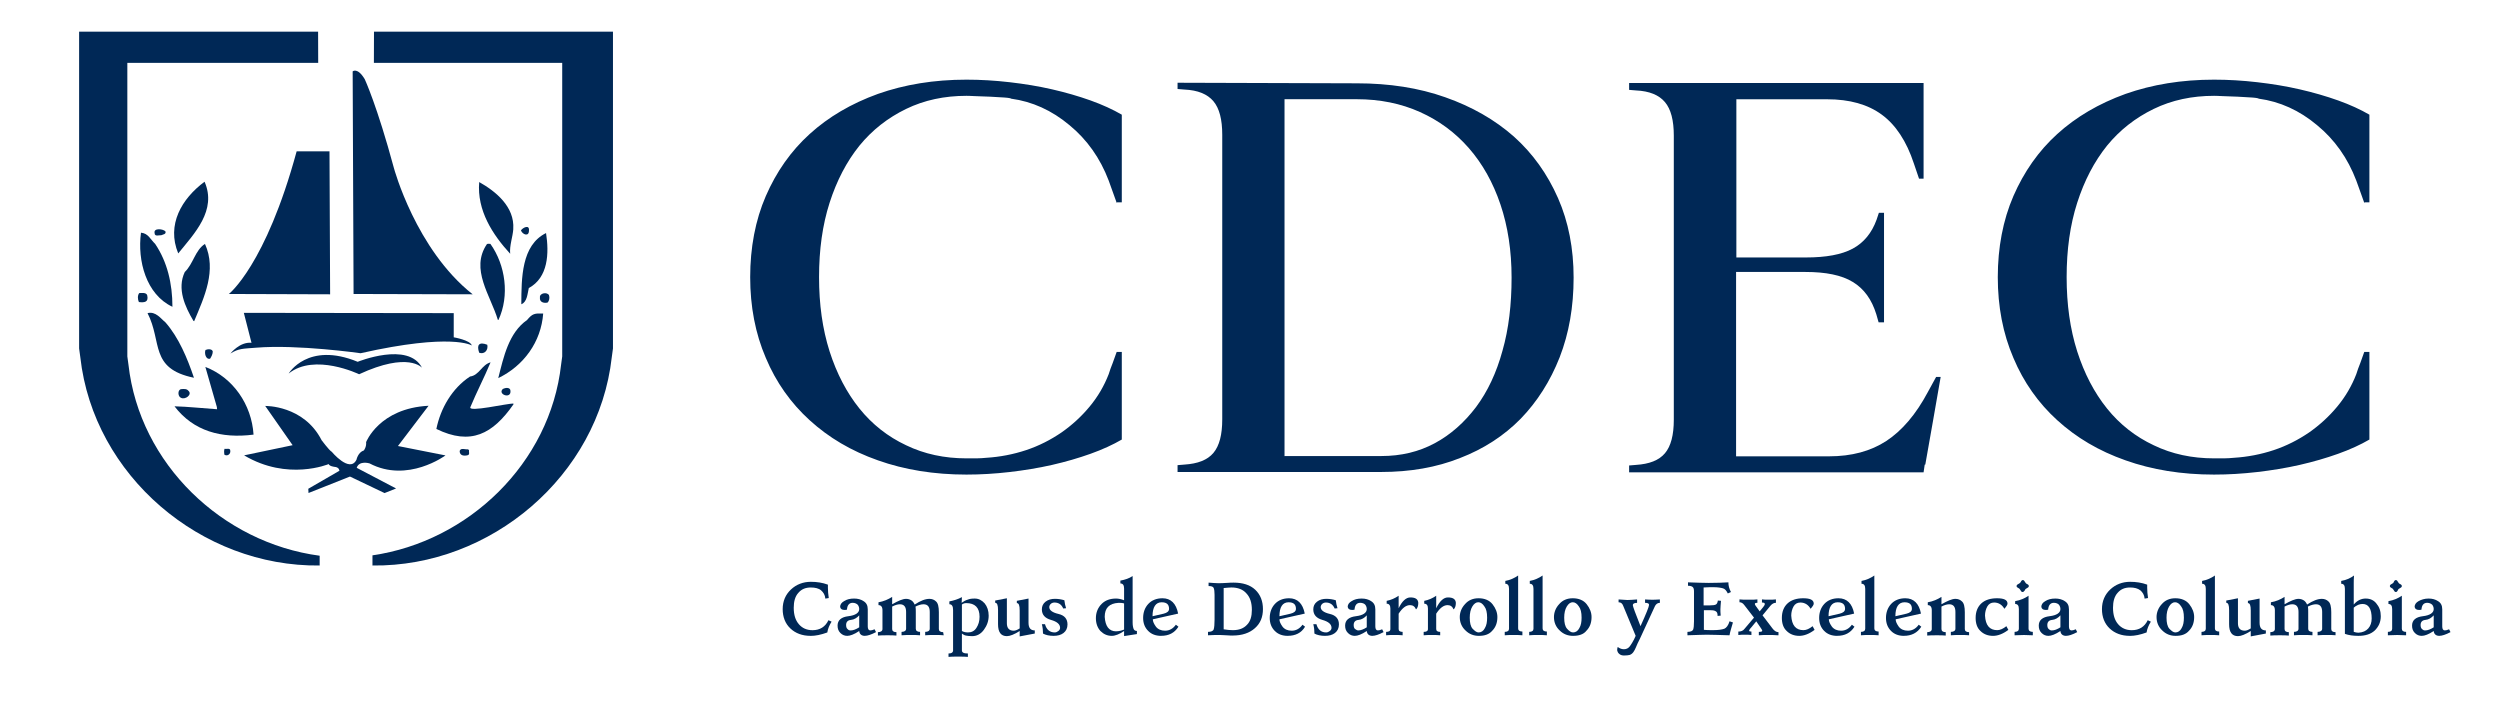
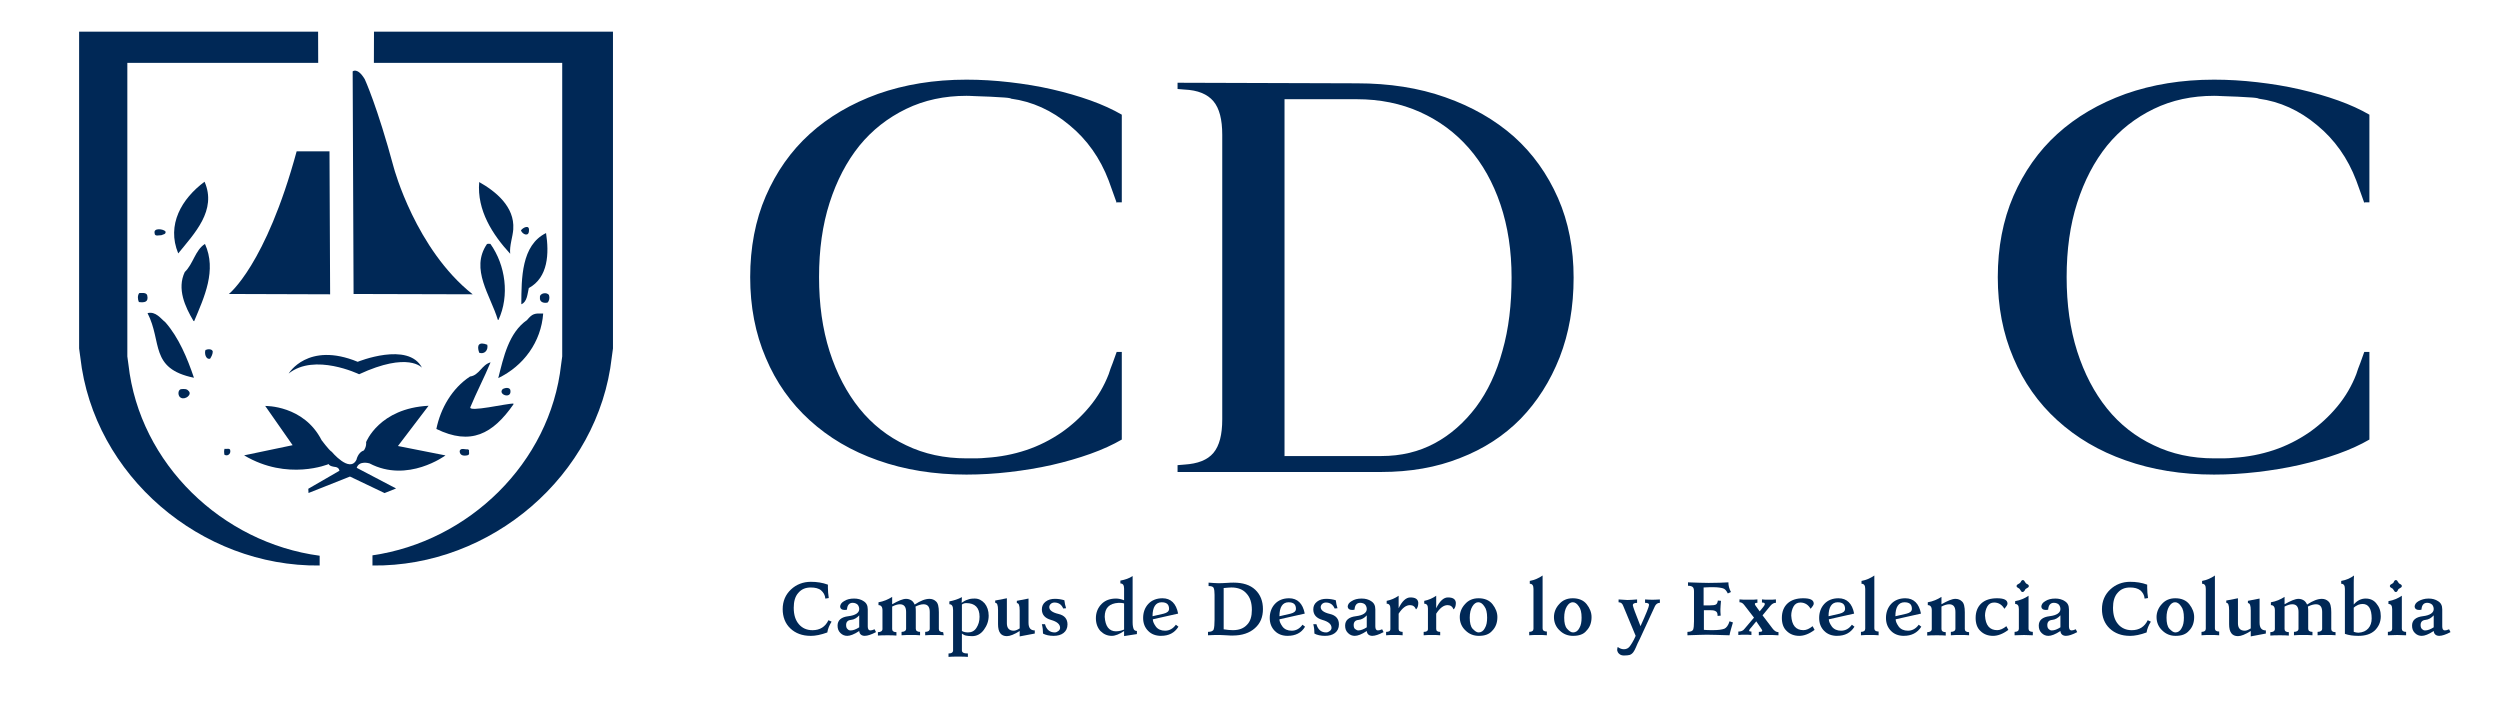
<svg xmlns="http://www.w3.org/2000/svg" width="790px" height="225px" viewBox="0 0 790 225" version="1.1">
  <g id="surface1">
    <path style=" stroke:none;fill-rule:nonzero;fill:rgb(0%,15.686%,33.725%);fill-opacity:1;" d="M 256.141 200.93 C 253.531 200.93 251.371 200.121 249.762 198.59 C 248.141 197.059 247.328 194.988 247.328 192.48 C 247.328 189.969 248.23 187.891 249.941 186.281 C 251.648 184.672 253.809 183.852 256.23 183.852 C 258.121 183.852 259.922 184.121 261.621 184.75 L 261.621 185.738 C 261.621 186.73 261.711 187.809 261.891 188.98 L 260.809 189.16 C 260.719 187.988 260.18 187.18 259.461 186.551 C 258.738 185.922 257.57 185.648 256.219 185.648 C 254.512 185.648 253.25 186.191 252.262 187.359 C 251.27 188.441 250.82 190.059 250.82 192.039 C 250.82 194.289 251.359 196 252.441 197.25 C 253.52 198.512 254.961 199.141 256.762 199.141 C 259.102 199.141 260.809 198.059 261.789 195.988 L 262.781 196.441 C 262.059 197.609 261.609 198.691 261.43 199.859 C 259.449 200.578 257.738 200.941 256.129 200.941 Z M 256.141 200.93 " />
    <path style=" stroke:none;fill-rule:nonzero;fill:rgb(0%,15.686%,33.725%);fill-opacity:1;" d="M 273.309 200.93 C 272.23 200.93 271.602 200.391 271.512 199.398 C 269.891 200.48 268.629 200.93 267.73 200.93 C 266.922 200.93 266.199 200.66 265.57 200.031 C 264.941 199.398 264.672 198.68 264.672 197.691 C 264.672 195.98 265.84 194.988 268.09 194.719 C 270.34 194.449 271.512 193.641 271.512 192.469 C 271.512 191.93 271.328 191.48 271.059 191.121 C 270.699 190.762 270.16 190.488 269.441 190.488 C 268.359 190.488 267.73 191.211 267.641 192.648 C 267.371 192.738 267.102 192.738 266.828 192.738 C 266.02 192.738 265.57 192.379 265.48 191.75 C 265.48 191.031 265.93 190.398 266.738 189.949 C 267.551 189.41 268.629 189.141 269.891 189.141 C 271.059 189.141 272.051 189.41 272.859 189.949 C 273.762 190.488 274.211 191.301 274.211 192.559 L 274.211 197.949 C 274.211 198.762 274.48 199.211 275.02 199.211 C 275.379 199.211 275.738 199.121 276.371 198.852 L 276.82 199.75 C 275.289 200.559 274.121 200.922 273.309 200.922 Z M 268.809 199.219 C 269.621 199.219 270.52 198.859 271.512 198.23 L 271.512 194.449 C 270.789 195.262 269.891 195.801 268.898 195.891 C 267.91 195.98 267.371 196.52 267.371 197.512 C 267.371 198.141 267.551 198.59 267.82 198.77 C 268.09 199.129 268.449 199.219 268.809 199.219 Z M 268.809 199.219 " />
    <path style=" stroke:none;fill-rule:nonzero;fill:rgb(0%,15.686%,33.725%);fill-opacity:1;" d="M 298.211 200.75 C 297.488 200.66 296.5 200.66 295.422 200.66 C 294.16 200.66 293.172 200.66 292.359 200.75 L 292.359 199.672 C 293.262 199.672 293.801 199.309 293.801 198.68 L 293.801 193.379 C 293.801 191.762 293.172 190.949 291.82 190.949 C 291.102 190.949 290.199 191.219 289.301 191.672 C 289.391 192.121 289.391 192.75 289.391 193.379 L 289.391 198.68 C 289.391 199.309 289.84 199.672 290.738 199.672 L 290.738 200.75 C 290.02 200.66 289.031 200.66 287.949 200.66 C 286.691 200.66 285.699 200.66 284.891 200.75 L 284.891 199.672 C 285.789 199.672 286.328 199.309 286.328 198.68 L 286.328 193.379 C 286.328 191.762 285.699 190.949 284.352 190.949 C 283.629 190.949 282.82 191.219 281.922 191.672 L 281.922 198.77 C 281.922 199.398 282.371 199.762 283.27 199.762 L 283.27 200.84 C 282.551 200.75 281.559 200.75 280.48 200.75 C 279.219 200.75 278.23 200.75 277.422 200.84 L 277.422 199.762 C 278.32 199.762 278.859 199.398 278.859 198.77 L 278.859 192.84 C 278.859 191.762 278.41 191.219 277.602 191.219 L 277.602 190.32 C 279.219 190.051 280.66 189.422 281.922 188.609 L 281.922 190.949 C 283.809 189.871 285.25 189.238 286.328 189.238 C 286.961 189.238 287.5 189.422 287.949 189.691 C 288.398 189.961 288.762 190.41 289.031 191.039 C 290.922 189.781 292.449 189.238 293.711 189.238 C 294.52 189.238 295.238 189.512 295.781 190.051 C 296.41 190.59 296.68 191.762 296.68 193.469 L 296.68 198.77 C 296.68 199.398 297.129 199.762 298.031 199.762 Z M 298.211 200.75 " />
    <path style=" stroke:none;fill-rule:nonzero;fill:rgb(0%,15.686%,33.725%);fill-opacity:1;" d="M 305.852 207.578 C 305.219 207.488 304.141 207.488 302.609 207.488 C 301.441 207.488 300.449 207.488 299.73 207.578 L 299.73 206.5 C 300.629 206.5 301.078 206.23 301.172 205.691 L 301.172 192.738 C 301.172 191.57 300.809 190.941 300 190.941 L 300 190.039 C 301.441 189.77 302.789 189.32 303.961 188.691 C 303.961 189.59 303.871 190.219 303.871 190.488 C 304.5 190.039 305.129 189.68 305.762 189.5 C 306.391 189.23 307.109 189.141 308.012 189.141 C 309.27 189.141 310.262 189.68 311.16 190.672 C 311.969 191.66 312.422 193.012 312.422 194.539 C 312.422 196.25 311.879 197.691 310.891 199.039 C 309.898 200.391 308.641 201.02 307.199 201.02 C 306.301 201.02 305.672 200.93 305.219 200.84 C 304.77 200.75 304.32 200.48 303.961 200.211 L 303.961 205.512 C 303.961 206.23 304.59 206.5 305.852 206.5 Z M 305.852 199.852 C 307.02 199.852 307.922 199.398 308.551 198.41 C 309.18 197.422 309.539 196.34 309.539 194.898 C 309.539 192.02 308.102 190.578 305.309 190.578 C 304.77 190.578 304.32 190.762 303.961 191.031 L 303.961 199.391 C 304.59 199.75 305.219 199.84 305.852 199.84 Z M 305.852 199.852 " />
    <path style=" stroke:none;fill-rule:nonzero;fill:rgb(0%,15.686%,33.725%);fill-opacity:1;" d="M 322.219 201.109 L 322.219 199.398 C 320.512 200.48 319.16 201.02 318.172 201.02 C 316.281 201.02 315.379 199.762 315.379 197.238 L 315.379 192.828 C 315.379 191.211 315.109 190.488 314.48 190.488 L 314.48 189.77 L 318.172 189.051 L 318.172 196.961 C 318.172 198.488 318.891 199.301 320.328 199.301 C 320.871 199.301 321.5 199.031 322.219 198.578 L 322.219 192.922 C 322.219 191.301 321.949 190.578 321.32 190.578 L 321.32 189.859 L 325.012 189.141 L 325.012 196.781 C 325.012 198.398 325.641 199.211 326.988 199.211 L 326.988 200.199 L 322.23 201.102 Z M 322.219 201.109 " />
    <path style=" stroke:none;fill-rule:nonzero;fill:rgb(0%,15.686%,33.725%);fill-opacity:1;" d="M 332.922 200.93 C 331.57 200.93 330.398 200.66 329.59 200.211 C 329.59 199.219 329.5 198.32 329.23 197.238 L 330.219 197.238 C 330.672 198.949 331.75 199.852 333.281 199.852 C 333.73 199.852 334.09 199.672 334.449 199.398 C 334.809 199.129 334.988 198.77 334.988 198.41 C 334.988 197.238 334 196.43 332.109 195.891 C 330.219 195.352 329.23 194.27 329.23 192.559 C 329.23 191.57 329.59 190.762 330.398 190.129 C 331.211 189.5 332.199 189.23 333.371 189.23 C 334.449 189.23 335.441 189.41 336.34 189.68 C 336.43 190.488 336.609 191.391 336.879 192.199 L 335.98 192.289 C 335.441 191.031 334.539 190.398 333.191 190.398 C 332.738 190.398 332.289 190.578 332.02 190.852 C 331.75 191.121 331.57 191.48 331.57 191.84 C 331.57 192.828 332.559 193.551 334.449 194 C 336.43 194.449 337.328 195.621 337.328 197.328 C 337.328 198.5 336.879 199.398 336.07 200.031 C 335.262 200.66 334.18 200.93 332.922 200.93 Z M 332.922 200.93 " />
    <path style=" stroke:none;fill-rule:nonzero;fill:rgb(0%,15.686%,33.725%);fill-opacity:1;" d="M 355.211 201.02 L 355.211 199.398 C 353.77 200.391 352.422 200.93 351.34 200.93 C 349.898 200.93 348.73 200.391 347.738 199.398 C 346.84 198.41 346.301 197.059 346.301 195.352 C 346.301 193.551 346.93 192.02 348.102 190.852 C 349.27 189.68 350.801 189.141 352.691 189.141 C 353.41 189.141 354.309 189.32 355.211 189.68 L 355.211 185.988 C 355.211 184.91 354.852 184.371 354.039 184.371 L 354.039 183.469 C 355.57 183.199 356.828 182.75 357.91 182.031 L 357.91 196.68 C 357.91 197.762 358.09 198.48 358.27 198.84 C 358.449 199.199 358.809 199.379 359.262 199.379 L 359.262 200.371 L 355.211 201 Z M 352.691 199.488 C 353.5 199.488 354.309 199.309 355.211 198.949 L 355.211 190.68 C 354.578 190.5 354.039 190.5 353.41 190.5 C 350.531 190.68 349.09 192.121 349.09 194.91 C 349.27 197.879 350.441 199.5 352.691 199.5 Z M 352.691 199.488 " />
    <path style=" stroke:none;fill-rule:nonzero;fill:rgb(0%,15.686%,33.725%);fill-opacity:1;" d="M 366.898 200.93 C 365.191 200.93 363.84 200.391 362.852 199.398 C 361.77 198.32 361.23 196.969 361.23 195.262 C 361.23 193.551 361.77 192.02 362.852 190.852 C 363.93 189.68 365.461 189.051 367.352 189.051 C 369.961 189.051 371.672 190.672 372.289 193.898 L 364.289 195.699 C 364.289 196.422 364.648 197.141 365.281 198.039 C 365.91 198.852 366.898 199.301 368.16 199.301 C 369.512 199.301 370.68 198.672 371.578 197.41 L 372.391 198.039 C 371.129 200.02 369.328 200.922 366.91 200.922 Z M 364.199 194.73 L 367.711 193.922 C 368.789 193.648 369.422 193.199 369.422 192.391 C 369.422 190.949 368.609 190.32 367.078 190.32 C 365.191 190.32 364.199 191.852 364.199 194.73 Z M 364.199 194.73 " />
    <path style=" stroke:none;fill-rule:nonzero;fill:rgb(0%,15.686%,33.725%);fill-opacity:1;" d="M 389.559 200.84 C 389.289 200.84 388.66 200.84 387.488 200.75 C 386.32 200.66 385.328 200.66 384.43 200.66 C 384.25 200.66 383.352 200.66 381.73 200.75 L 381.73 199.672 C 382.719 199.672 383.352 199.398 383.531 198.859 C 383.711 198.32 383.801 197.238 383.801 195.801 L 383.801 187.98 C 383.801 186.988 383.711 186.27 383.531 185.82 C 383.352 185.371 382.809 185.191 381.91 185.191 L 381.91 184.109 C 383.172 184.199 384.16 184.289 384.879 184.289 C 385.602 184.289 386.5 184.289 387.578 184.199 C 388.66 184.109 389.379 184.109 389.828 184.109 C 392.711 184.109 395.039 184.828 396.66 186.359 C 398.281 187.891 399.09 189.961 399.09 192.469 C 399.09 194.98 398.281 196.969 396.57 198.488 C 394.859 200.02 392.52 200.828 389.559 200.828 Z M 389.559 199.129 C 391.539 199.129 392.98 198.59 394.059 197.422 C 395.141 196.34 395.59 194.719 395.59 192.738 C 395.59 190.488 395.051 188.781 393.879 187.531 C 392.801 186.27 391.18 185.641 389.109 185.641 C 388.57 185.641 387.762 185.73 386.68 185.82 L 386.68 198.859 C 387.762 199.039 388.66 199.129 389.559 199.129 Z M 389.559 199.129 " />
    <path style=" stroke:none;fill-rule:nonzero;fill:rgb(0%,15.686%,33.725%);fill-opacity:1;" d="M 406.91 200.93 C 405.199 200.93 403.852 200.391 402.859 199.398 C 401.781 198.32 401.238 196.969 401.238 195.262 C 401.238 193.551 401.781 192.02 402.859 190.852 C 403.941 189.68 405.469 189.051 407.359 189.051 C 409.969 189.051 411.68 190.672 412.301 193.898 L 404.301 195.699 C 404.301 196.422 404.66 197.141 405.289 198.039 C 405.922 198.852 406.91 199.301 408.172 199.301 C 409.52 199.301 410.691 198.672 411.59 197.41 L 412.398 198.039 C 411.23 200.02 409.34 200.922 406.922 200.922 Z M 404.301 194.73 L 407.809 193.922 C 408.891 193.648 409.52 193.199 409.52 192.391 C 409.52 190.949 408.711 190.32 407.18 190.32 C 405.289 190.32 404.301 191.852 404.301 194.73 Z M 404.301 194.73 " />
    <path style=" stroke:none;fill-rule:nonzero;fill:rgb(0%,15.686%,33.725%);fill-opacity:1;" d="M 418.691 200.93 C 417.34 200.93 416.172 200.66 415.359 200.211 C 415.359 199.219 415.27 198.32 415 197.238 L 415.988 197.238 C 416.441 198.949 417.52 199.852 419.051 199.852 C 419.5 199.852 419.859 199.672 420.219 199.398 C 420.578 199.129 420.762 198.77 420.762 198.41 C 420.762 197.238 419.77 196.43 417.879 195.891 C 415.988 195.352 415 194.27 415 192.559 C 415 191.57 415.359 190.762 416.172 190.129 C 416.98 189.5 417.969 189.23 419.141 189.23 C 420.219 189.23 421.211 189.41 422.109 189.68 C 422.199 190.488 422.379 191.391 422.648 192.199 L 421.75 192.289 C 421.211 191.031 420.309 190.398 418.961 190.398 C 418.512 190.398 418.059 190.578 417.789 190.852 C 417.52 191.121 417.34 191.48 417.34 191.84 C 417.34 192.828 418.328 193.551 420.219 194 C 422.199 194.449 423.102 195.621 423.102 197.328 C 423.102 198.5 422.648 199.398 421.84 200.031 C 421.031 200.66 419.949 200.93 418.691 200.93 Z M 418.691 200.93 " />
    <path style=" stroke:none;fill-rule:nonzero;fill:rgb(0%,15.686%,33.725%);fill-opacity:1;" d="M 433.699 200.93 C 432.621 200.93 431.988 200.391 431.898 199.398 C 430.281 200.48 429.02 200.93 428.121 200.93 C 427.309 200.93 426.59 200.66 425.961 200.031 C 425.328 199.398 425.059 198.68 425.059 197.691 C 425.059 195.98 426.23 194.988 428.48 194.719 C 430.73 194.449 431.898 193.641 431.898 192.469 C 431.898 191.93 431.719 191.48 431.449 191.121 C 431.18 190.762 430.551 190.488 429.828 190.488 C 428.75 190.488 428.121 191.211 428.031 192.648 C 427.762 192.738 427.488 192.738 427.219 192.738 C 426.41 192.738 425.961 192.379 425.871 191.75 C 425.871 191.031 426.32 190.398 427.129 189.949 C 427.941 189.41 429.02 189.141 430.281 189.141 C 431.449 189.141 432.441 189.41 433.25 189.949 C 434.148 190.488 434.602 191.301 434.602 192.559 L 434.602 197.949 C 434.602 198.762 434.871 199.211 435.41 199.211 C 435.77 199.211 436.129 199.121 436.762 198.852 L 437.211 199.75 C 435.68 200.559 434.512 200.922 433.699 200.922 Z M 429.199 199.219 C 430.012 199.219 430.91 198.859 431.898 198.23 L 431.898 194.449 C 431.18 195.262 430.281 195.801 429.289 195.891 C 428.301 195.98 427.762 196.52 427.762 197.512 C 427.762 198.141 427.941 198.59 428.211 198.77 C 428.48 198.949 428.84 199.219 429.199 199.219 Z M 429.199 199.219 " />
    <path style=" stroke:none;fill-rule:nonzero;fill:rgb(0%,15.686%,33.725%);fill-opacity:1;" d="M 443.23 200.75 C 442.512 200.66 441.699 200.66 440.621 200.66 C 439.539 200.66 438.73 200.66 438.012 200.75 L 438.012 199.672 C 438.91 199.672 439.359 199.398 439.359 198.77 L 439.359 192.301 C 439.359 191.309 439 190.77 438.191 190.77 L 438.191 189.871 C 439.539 189.602 440.801 189.059 441.969 188.25 L 441.969 192.211 C 443.051 189.961 444.309 188.789 445.66 188.789 C 447.281 188.789 448.09 189.328 448.18 190.5 C 448.18 191.488 447.91 192.211 447.461 192.57 C 447.102 191.672 446.469 191.219 445.57 191.219 C 444.309 191.219 443.141 192.121 441.969 193.922 L 441.969 198.77 C 441.969 199.398 442.422 199.672 443.23 199.672 Z M 443.23 200.75 " />
    <path style=" stroke:none;fill-rule:nonzero;fill:rgb(0%,15.686%,33.725%);fill-opacity:1;" d="M 455.102 200.75 C 454.379 200.66 453.57 200.66 452.488 200.66 C 451.41 200.66 450.602 200.66 449.879 200.75 L 449.879 199.672 C 450.781 199.672 451.23 199.398 451.23 198.77 L 451.23 192.301 C 451.23 191.309 450.871 190.77 450.059 190.77 L 450.059 189.871 C 451.41 189.602 452.672 189.059 453.84 188.25 L 453.84 192.211 C 454.922 189.961 456.18 188.789 457.531 188.789 C 459.148 188.789 459.961 189.328 460.051 190.5 C 460.051 191.488 459.781 192.211 459.328 192.57 C 458.969 191.672 458.34 191.219 457.441 191.219 C 456.18 191.219 455.012 192.121 453.84 193.922 L 453.84 198.77 C 453.84 199.398 454.289 199.672 455.102 199.672 Z M 455.102 200.75 " />
    <path style=" stroke:none;fill-rule:nonzero;fill:rgb(0%,15.686%,33.725%);fill-opacity:1;" d="M 467.32 200.93 C 465.699 200.93 464.262 200.391 463.09 199.219 C 461.922 198.141 461.289 196.699 461.289 194.988 C 461.289 193.551 461.828 192.109 462.91 190.941 C 463.988 189.68 465.43 189.051 467.23 189.051 C 469.121 189.051 470.648 189.68 471.641 190.941 C 472.629 192.199 473.172 193.551 473.172 194.988 C 473.172 196.789 472.629 198.23 471.551 199.309 C 470.559 200.48 469.121 200.93 467.32 200.93 Z M 467.23 199.852 C 468.039 199.852 468.762 199.398 469.211 198.5 C 469.75 197.602 469.93 196.52 469.93 195.172 C 469.93 193.551 469.66 192.379 469.031 191.57 C 468.488 190.762 467.859 190.309 467.141 190.309 C 466.422 190.309 465.789 190.762 465.25 191.66 C 464.711 192.559 464.441 193.73 464.441 195.172 C 464.441 196.789 464.711 197.961 465.34 198.68 C 466.059 199.398 466.602 199.852 467.23 199.852 Z M 467.23 199.852 " />
-     <path style=" stroke:none;fill-rule:nonzero;fill:rgb(0%,15.686%,33.725%);fill-opacity:1;" d="M 481.078 200.75 C 480.359 200.66 479.461 200.66 478.379 200.66 C 477.211 200.66 476.219 200.66 475.5 200.75 L 475.5 199.672 C 476.398 199.672 476.852 199.309 476.852 198.68 L 476.852 186.09 C 476.852 185.012 476.488 184.469 475.68 184.469 L 475.68 183.57 C 477.211 183.301 478.559 182.672 479.73 181.859 L 479.73 198.578 C 479.73 199.211 480.18 199.57 481.078 199.57 Z M 481.078 200.75 " />
    <path style=" stroke:none;fill-rule:nonzero;fill:rgb(0%,15.686%,33.725%);fill-opacity:1;" d="M 488.809 200.75 C 488.09 200.66 487.191 200.66 486.109 200.66 C 484.941 200.66 483.949 200.66 483.23 200.75 L 483.23 199.672 C 484.129 199.672 484.578 199.309 484.578 198.68 L 484.578 186.09 C 484.578 185.012 484.219 184.469 483.41 184.469 L 483.41 183.57 C 484.941 183.301 486.289 182.672 487.461 181.859 L 487.461 198.578 C 487.461 199.211 487.91 199.57 488.809 199.57 Z M 488.809 200.75 " />
    <path style=" stroke:none;fill-rule:nonzero;fill:rgb(0%,15.686%,33.725%);fill-opacity:1;" d="M 497.078 200.93 C 495.461 200.93 494.02 200.391 492.852 199.219 C 491.68 198.141 491.051 196.699 491.051 194.988 C 491.051 193.551 491.59 192.109 492.672 190.941 C 493.75 189.68 495.191 189.051 496.988 189.051 C 498.879 189.051 500.41 189.68 501.398 190.941 C 502.391 192.199 502.93 193.551 502.93 194.988 C 502.93 196.789 502.391 198.23 501.309 199.309 C 500.41 200.48 498.879 200.93 497.078 200.93 Z M 497.078 199.852 C 497.891 199.852 498.609 199.398 499.059 198.5 C 499.602 197.602 499.781 196.52 499.781 195.172 C 499.781 193.551 499.512 192.379 498.879 191.57 C 498.34 190.762 497.711 190.309 496.988 190.309 C 496.27 190.309 495.641 190.762 495.102 191.66 C 494.559 192.559 494.289 193.73 494.289 195.172 C 494.289 196.789 494.559 197.961 495.191 198.68 C 495.82 199.398 496.449 199.852 497.078 199.852 Z M 497.078 199.852 " />
    <path style=" stroke:none;fill-rule:nonzero;fill:rgb(0%,15.686%,33.725%);fill-opacity:1;" d="M 513.18 207.141 C 512.551 207.141 512.012 206.961 511.648 206.602 C 511.289 206.328 511.109 205.879 511.02 205.43 C 511.02 205.07 511.109 204.711 511.199 204.441 C 511.922 204.98 512.551 205.16 513.18 205.16 C 513.988 205.16 514.621 204.801 515.07 204.172 C 515.52 203.539 515.969 202.82 516.328 202.102 L 516.871 200.93 L 512.91 191.398 C 512.641 190.68 512.191 190.32 511.469 190.32 L 511.469 189.422 C 513 189.512 513.898 189.602 514.262 189.602 C 515.07 189.602 516.059 189.512 517.32 189.422 L 517.32 190.5 C 516.422 190.5 515.969 190.77 515.969 191.219 C 515.969 191.578 516.781 193.828 518.398 197.871 C 520.199 193.91 521.102 191.672 521.102 191.129 C 521.102 190.68 520.648 190.5 519.84 190.5 L 519.84 189.422 C 520.828 189.512 521.641 189.512 522.27 189.512 C 522.539 189.512 523.262 189.512 524.52 189.422 L 524.52 190.5 C 523.801 190.5 523.352 190.859 522.988 191.488 L 518.219 201.828 C 517.59 203 517.23 203.898 516.961 204.531 C 516.691 205.16 516.422 205.699 516.148 206.059 C 515.879 206.422 515.52 206.781 514.98 206.961 C 514.621 207.051 513.988 207.141 513.18 207.141 Z M 513.18 207.141 " />
    <path style=" stroke:none;fill-rule:nonzero;fill:rgb(0%,15.686%,33.725%);fill-opacity:1;" d="M 546.531 200.75 C 543.289 200.66 540.961 200.57 539.34 200.57 C 538.172 200.57 536.102 200.66 533.23 200.75 L 533.23 199.672 C 534.219 199.672 534.852 199.398 535.031 198.949 C 535.211 198.5 535.301 197.602 535.301 196.34 L 535.301 186.898 C 535.301 186.27 535.211 185.82 534.941 185.551 C 534.672 185.281 534.219 185.102 533.41 185.102 L 533.41 184.02 C 536.02 184.109 538.262 184.199 539.969 184.199 C 542.578 184.199 544.648 184.109 546.172 184.02 C 546.172 185.102 546.441 186.09 546.98 187.078 L 545.988 187.531 C 545.539 186.629 545.09 186.09 544.461 185.91 C 543.828 185.73 542.84 185.551 541.309 185.551 C 540.77 185.551 539.781 185.551 538.34 185.641 L 538.34 191.301 L 540.32 191.301 C 541.219 191.301 541.852 191.211 542.211 191.031 C 542.57 190.852 542.75 190.398 542.84 189.77 L 543.828 189.859 C 543.738 191.121 543.648 192.02 543.648 192.559 C 543.648 193.012 543.648 193.641 543.738 194.539 L 542.75 194.629 L 542.75 194.449 C 542.75 193.82 542.57 193.371 542.211 193.191 C 541.852 192.922 541.309 192.828 540.5 192.828 L 538.43 192.828 L 538.43 199.031 C 539.148 199.121 540.23 199.121 541.398 199.121 C 543.02 199.121 544.191 198.941 544.91 198.672 C 545.539 198.398 546.172 197.59 546.531 196.328 L 547.609 196.691 C 547.16 198.309 546.711 199.57 546.531 200.738 Z M 546.531 200.75 " />
    <path style=" stroke:none;fill-rule:nonzero;fill:rgb(0%,15.686%,33.725%);fill-opacity:1;" d="M 561.73 200.75 C 560.922 200.66 560.02 200.66 558.762 200.66 C 557.5 200.66 556.512 200.66 555.789 200.75 L 555.789 199.672 C 556.512 199.672 556.871 199.578 556.871 199.309 C 556.871 199.219 556.781 198.949 556.512 198.59 L 554.98 196.34 L 553.359 198.32 C 552.91 198.77 552.73 199.129 552.73 199.309 C 552.73 199.488 553 199.578 553.449 199.578 L 553.449 200.66 C 552.73 200.57 552.102 200.57 551.379 200.57 C 550.66 200.57 550.031 200.57 549.309 200.66 L 549.309 199.578 C 550.211 199.578 550.84 199.309 551.289 198.68 L 554.262 195.172 L 551.199 191.211 C 550.75 190.578 550.211 190.309 549.672 190.309 L 549.672 189.41 C 550.301 189.5 551.199 189.5 552.551 189.5 C 553.898 189.5 554.801 189.5 555.34 189.41 L 555.34 190.488 C 554.801 190.488 554.531 190.578 554.531 190.852 C 554.531 191.031 554.621 191.211 554.891 191.57 L 556.059 193.191 L 557.23 191.75 C 557.5 191.391 557.68 191.121 557.68 190.852 C 557.68 190.578 557.41 190.398 556.781 190.398 L 556.781 189.41 C 557.32 189.5 558.039 189.5 558.941 189.5 C 559.84 189.5 560.559 189.5 561.191 189.41 L 561.191 190.488 C 560.559 190.488 560.02 190.762 559.48 191.391 L 556.961 194.449 L 560.109 198.59 C 560.648 199.309 561.281 199.762 562 199.762 L 562 200.75 Z M 561.73 200.75 " />
    <path style=" stroke:none;fill-rule:nonzero;fill:rgb(0%,15.686%,33.725%);fill-opacity:1;" d="M 568.559 200.93 C 566.941 200.93 565.59 200.391 564.602 199.398 C 563.52 198.41 563.07 196.969 563.07 195.262 C 563.07 193.281 563.699 191.75 564.871 190.672 C 566.039 189.59 567.75 189.051 569.809 189.051 C 572.059 189.051 573.141 189.59 573.141 190.762 C 573.141 191.121 572.781 191.66 572.148 192.379 C 571.43 191.121 570.352 190.398 568.91 190.398 C 567.922 190.398 567.199 190.852 566.75 191.66 C 566.301 192.469 566.031 193.461 566.031 194.539 C 566.211 197.602 567.469 199.129 569.898 199.129 C 570.801 199.129 571.789 198.68 572.781 197.871 L 573.41 199.039 C 571.609 200.391 569.988 200.93 568.559 200.93 Z M 568.559 200.93 " />
-     <path style=" stroke:none;fill-rule:nonzero;fill:rgb(0%,15.686%,33.725%);fill-opacity:1;" d="M 580.52 200.93 C 578.809 200.93 577.461 200.391 576.469 199.398 C 575.391 198.32 574.852 196.969 574.852 195.262 C 574.852 193.551 575.391 192.02 576.469 190.852 C 577.551 189.68 579.078 189.051 580.969 189.051 C 583.578 189.051 585.289 190.672 585.91 193.898 L 577.91 195.699 C 577.91 196.422 578.27 197.141 578.898 198.039 C 579.531 198.852 580.52 199.301 581.781 199.301 C 583.129 199.301 584.301 198.672 585.199 197.41 L 586.012 198.039 C 584.75 200.02 582.949 200.922 580.531 200.922 Z M 577.82 194.73 L 581.328 193.922 C 582.41 193.648 583.039 193.199 583.039 192.391 C 583.039 190.949 582.23 190.32 580.699 190.32 C 578.809 190.32 577.82 191.852 577.82 194.73 Z M 577.82 194.73 " />
+     <path style=" stroke:none;fill-rule:nonzero;fill:rgb(0%,15.686%,33.725%);fill-opacity:1;" d="M 580.52 200.93 C 578.809 200.93 577.461 200.391 576.469 199.398 C 575.391 198.32 574.852 196.969 574.852 195.262 C 574.852 193.551 575.391 192.02 576.469 190.852 C 577.551 189.68 579.078 189.051 580.969 189.051 C 583.578 189.051 585.289 190.672 585.91 193.898 L 577.91 195.699 C 577.91 196.422 578.27 197.141 578.898 198.039 C 579.531 198.852 580.52 199.301 581.781 199.301 C 583.129 199.301 584.301 198.672 585.199 197.41 L 586.012 198.039 C 584.75 200.02 582.949 200.922 580.531 200.922 Z M 577.82 194.73 L 581.328 193.922 C 582.41 193.648 583.039 193.199 583.039 192.391 C 583.039 190.949 582.23 190.32 580.699 190.32 C 578.809 190.32 577.82 191.852 577.82 194.73 Z " />
    <path style=" stroke:none;fill-rule:nonzero;fill:rgb(0%,15.686%,33.725%);fill-opacity:1;" d="M 593.641 200.75 C 592.922 200.66 592.02 200.66 590.941 200.66 C 589.77 200.66 588.781 200.66 588.059 200.75 L 588.059 199.672 C 588.961 199.672 589.41 199.309 589.41 198.68 L 589.41 186.09 C 589.41 185.012 589.051 184.469 588.238 184.469 L 588.238 183.57 C 589.77 183.301 591.121 182.672 592.289 181.859 L 592.289 198.578 C 592.289 199.211 592.738 199.57 593.641 199.57 Z M 593.641 200.75 " />
    <path style=" stroke:none;fill-rule:nonzero;fill:rgb(0%,15.686%,33.725%);fill-opacity:1;" d="M 601.641 200.93 C 599.93 200.93 598.578 200.391 597.59 199.398 C 596.512 198.32 595.969 196.969 595.969 195.262 C 595.969 193.551 596.512 192.02 597.59 190.852 C 598.672 189.68 600.199 189.051 602.09 189.051 C 604.699 189.051 606.41 190.672 607.031 193.898 L 599.031 195.699 C 599.031 196.422 599.391 197.141 600.02 198.039 C 600.648 198.852 601.641 199.301 602.898 199.301 C 604.25 199.301 605.422 198.672 606.32 197.41 L 607.129 198.039 C 605.871 200.02 603.98 200.922 601.648 200.922 Z M 598.941 194.73 L 602.449 193.922 C 603.531 193.648 604.16 193.199 604.16 192.391 C 604.16 190.949 603.352 190.32 601.82 190.32 C 599.93 190.32 598.941 191.852 598.941 194.73 Z M 598.941 194.73 " />
    <path style=" stroke:none;fill-rule:nonzero;fill:rgb(0%,15.686%,33.725%);fill-opacity:1;" d="M 622.32 200.75 C 621.602 200.66 620.609 200.66 619.531 200.66 C 618.27 200.66 617.281 200.66 616.469 200.75 L 616.469 199.672 C 617.371 199.672 617.91 199.309 617.91 198.68 L 617.91 193.379 C 617.91 191.762 617.281 190.949 615.93 190.949 C 615.211 190.949 614.398 191.219 613.5 191.672 L 613.5 198.77 C 613.5 199.398 613.949 199.762 614.852 199.762 L 614.852 200.84 C 614.129 200.75 613.141 200.75 612.059 200.75 C 610.801 200.75 609.809 200.75 609 200.84 L 609 199.762 C 609.898 199.762 610.441 199.398 610.441 198.77 L 610.441 192.84 C 610.441 191.762 609.988 191.219 609.18 191.219 L 609.18 190.32 C 610.801 190.051 612.238 189.422 613.5 188.609 L 613.5 190.949 C 615.391 189.871 616.828 189.238 617.91 189.238 C 618.719 189.238 619.441 189.512 619.98 190.051 C 620.609 190.59 620.879 191.762 620.879 193.469 L 620.879 198.77 C 620.879 199.398 621.328 199.762 622.23 199.762 L 622.23 200.75 Z M 622.32 200.75 " />
    <path style=" stroke:none;fill-rule:nonzero;fill:rgb(0%,15.686%,33.725%);fill-opacity:1;" d="M 629.789 200.93 C 628.172 200.93 626.82 200.391 625.828 199.398 C 624.75 198.41 624.301 196.969 624.301 195.262 C 624.301 193.281 624.93 191.75 626.102 190.672 C 627.27 189.59 628.98 189.051 631.039 189.051 C 633.289 189.051 634.371 189.59 634.371 190.762 C 634.371 191.121 634.012 191.66 633.379 192.379 C 632.66 191.121 631.578 190.398 630.141 190.398 C 629.148 190.398 628.43 190.852 627.98 191.66 C 627.531 192.469 627.262 193.461 627.262 194.539 C 627.441 197.602 628.699 199.129 631.129 199.129 C 632.031 199.129 633.02 198.68 634.012 197.871 L 634.641 199.039 C 632.84 200.391 631.219 200.93 629.789 200.93 Z M 629.789 200.93 " />
    <path style=" stroke:none;fill-rule:nonzero;fill:rgb(0%,15.686%,33.725%);fill-opacity:1;" d="M 642.281 200.75 L 639.578 200.66 L 636.609 200.75 L 636.609 199.672 C 637.512 199.672 637.961 199.309 637.961 198.68 L 637.961 192.48 C 637.961 191.398 637.602 190.859 636.789 190.859 L 636.789 189.961 C 638.41 189.691 639.852 189.059 641.02 188.25 L 641.02 198.68 C 641.02 199.309 641.469 199.672 642.371 199.672 L 642.371 200.75 Z M 639.129 187.078 C 638.859 187.078 638.68 186.898 638.5 186.539 C 638.32 186.18 638.051 185.91 637.781 185.82 C 637.422 185.641 637.238 185.461 637.238 185.191 C 637.238 184.922 637.422 184.738 637.781 184.559 C 638.141 184.379 638.41 184.199 638.59 183.84 C 638.77 183.48 638.949 183.301 639.219 183.301 C 639.488 183.301 639.672 183.48 639.852 183.84 C 640.031 184.199 640.301 184.469 640.57 184.559 C 640.93 184.738 641.109 184.922 641.109 185.191 C 641.109 185.461 640.93 185.641 640.57 185.82 C 640.211 186 639.941 186.18 639.852 186.539 C 639.578 186.898 639.398 187.078 639.129 187.078 Z M 639.129 187.078 " />
    <path style=" stroke:none;fill-rule:nonzero;fill:rgb(0%,15.686%,33.725%);fill-opacity:1;" d="M 652.891 200.93 C 651.809 200.93 651.18 200.391 651.09 199.398 C 649.469 200.48 648.211 200.93 647.309 200.93 C 646.5 200.93 645.781 200.66 645.148 200.031 C 644.52 199.398 644.25 198.68 644.25 197.691 C 644.25 195.98 645.422 194.988 647.672 194.719 C 649.922 194.449 651.09 193.641 651.09 192.469 C 651.09 191.93 650.91 191.48 650.641 191.121 C 650.371 190.762 649.738 190.488 649.02 190.488 C 647.941 190.488 647.309 191.211 647.219 192.648 C 646.949 192.738 646.68 192.738 646.41 192.738 C 645.602 192.738 645.148 192.379 645.059 191.75 C 645.059 191.031 645.512 190.398 646.32 189.949 C 647.129 189.41 648.211 189.141 649.469 189.141 C 650.641 189.141 651.629 189.41 652.441 189.949 C 653.34 190.488 653.789 191.301 653.789 192.559 L 653.789 197.949 C 653.789 198.762 654.059 199.211 654.602 199.211 C 654.961 199.211 655.32 199.121 655.949 198.852 L 656.398 199.75 C 654.871 200.559 653.699 200.922 652.891 200.922 Z M 648.391 199.219 C 649.199 199.219 650.102 198.859 651.09 198.23 L 651.09 194.449 C 650.371 195.262 649.469 195.801 648.48 195.891 C 647.488 195.98 646.949 196.52 646.949 197.512 C 646.949 198.141 647.129 198.59 647.398 198.77 C 647.762 199.129 648.031 199.219 648.391 199.219 Z M 648.391 199.219 " />
    <path style=" stroke:none;fill-rule:nonzero;fill:rgb(0%,15.686%,33.725%);fill-opacity:1;" d="M 673.031 200.93 C 670.422 200.93 668.262 200.121 666.648 198.59 C 665.039 197.059 664.219 194.988 664.219 192.48 C 664.219 189.969 665.121 187.891 666.828 186.281 C 668.539 184.672 670.699 183.852 673.121 183.852 C 675.012 183.852 676.809 184.121 678.512 184.75 L 678.512 185.738 C 678.512 186.73 678.602 187.809 678.781 188.98 L 677.699 189.16 C 677.609 187.988 677.07 187.18 676.352 186.551 C 675.539 185.922 674.461 185.648 673.109 185.648 C 671.398 185.648 670.141 186.191 669.148 187.359 C 668.16 188.441 667.711 190.059 667.711 192.039 C 667.711 194.289 668.25 196 669.328 197.25 C 670.41 198.5 671.852 199.141 673.648 199.141 C 675.988 199.141 677.699 198.059 678.68 195.988 L 679.672 196.441 C 678.949 197.609 678.5 198.691 678.32 199.859 C 676.34 200.578 674.629 200.941 673.02 200.941 Z M 673.031 200.93 " />
    <path style=" stroke:none;fill-rule:nonzero;fill:rgb(0%,15.686%,33.725%);fill-opacity:1;" d="M 687.5 200.93 C 685.879 200.93 684.441 200.391 683.27 199.219 C 682.102 198.141 681.469 196.699 681.469 194.988 C 681.469 193.551 682.012 192.109 683.09 190.941 C 684.172 189.68 685.609 189.051 687.41 189.051 C 689.301 189.051 690.828 189.68 691.82 190.941 C 692.809 192.199 693.352 193.551 693.352 194.988 C 693.352 196.789 692.809 198.23 691.73 199.309 C 690.738 200.48 689.301 200.93 687.5 200.93 Z M 687.41 199.852 C 688.219 199.852 688.941 199.398 689.391 198.5 C 689.93 197.602 690.109 196.52 690.109 195.172 C 690.109 193.551 689.84 192.379 689.211 191.57 C 688.672 190.762 688.039 190.309 687.32 190.309 C 686.602 190.309 685.969 190.762 685.43 191.66 C 684.891 192.559 684.621 193.73 684.621 195.172 C 684.621 196.789 684.891 197.961 685.52 198.68 C 686.238 199.398 686.781 199.852 687.41 199.852 Z M 687.41 199.852 " />
    <path style=" stroke:none;fill-rule:nonzero;fill:rgb(0%,15.686%,33.725%);fill-opacity:1;" d="M 701.262 200.75 C 700.539 200.66 699.641 200.66 698.559 200.66 C 697.391 200.66 696.398 200.66 695.68 200.75 L 695.68 199.672 C 696.578 199.672 697.031 199.309 697.031 198.68 L 697.031 186.09 C 697.031 185.012 696.672 184.469 695.859 184.469 L 695.859 183.57 C 697.391 183.301 698.738 182.672 699.91 181.859 L 699.91 198.578 C 699.91 199.211 700.359 199.57 701.262 199.57 Z M 701.262 200.75 " />
    <path style=" stroke:none;fill-rule:nonzero;fill:rgb(0%,15.686%,33.725%);fill-opacity:1;" d="M 711.238 201.109 L 711.238 199.398 C 709.531 200.48 708.18 201.02 707.191 201.02 C 705.301 201.02 704.398 199.762 704.398 197.238 L 704.398 192.828 C 704.398 191.211 704.129 190.488 703.5 190.488 L 703.5 189.77 L 707.191 189.051 L 707.191 196.961 C 707.191 198.488 707.91 199.301 709.352 199.301 C 709.891 199.301 710.52 199.031 711.238 198.578 L 711.238 192.922 C 711.238 191.301 710.969 190.578 710.34 190.578 L 710.34 189.859 L 714.031 189.141 L 714.031 196.781 C 714.031 198.398 714.66 199.211 716.012 199.211 L 716.012 200.199 L 711.238 201.102 Z M 711.238 201.109 " />
    <path style=" stroke:none;fill-rule:nonzero;fill:rgb(0%,15.686%,33.725%);fill-opacity:1;" d="M 738.211 200.75 C 737.488 200.66 736.5 200.66 735.422 200.66 C 734.16 200.66 733.172 200.66 732.359 200.75 L 732.359 199.672 C 733.262 199.672 733.801 199.309 733.801 198.68 L 733.801 193.379 C 733.801 191.762 733.172 190.949 731.82 190.949 C 731.102 190.949 730.199 191.219 729.301 191.672 C 729.391 192.121 729.391 192.75 729.391 193.379 L 729.391 198.68 C 729.391 199.309 729.84 199.672 730.738 199.672 L 730.738 200.75 C 730.02 200.66 729.031 200.66 727.949 200.66 C 726.691 200.66 725.699 200.66 724.891 200.75 L 724.891 199.672 C 725.789 199.672 726.328 199.309 726.328 198.68 L 726.328 193.379 C 726.328 191.762 725.699 190.949 724.352 190.949 C 723.629 190.949 722.82 191.219 721.922 191.672 L 721.922 198.77 C 721.922 199.398 722.371 199.762 723.27 199.762 L 723.27 200.84 C 722.551 200.75 721.559 200.75 720.48 200.75 C 719.219 200.75 718.23 200.75 717.422 200.84 L 717.422 199.762 C 718.32 199.762 718.859 199.398 718.859 198.77 L 718.859 192.84 C 718.859 191.762 718.41 191.219 717.602 191.219 L 717.602 190.32 C 719.219 190.051 720.66 189.422 721.922 188.609 L 721.922 190.949 C 723.809 189.871 725.25 189.238 726.328 189.238 C 726.961 189.238 727.5 189.422 727.949 189.691 C 728.398 189.961 728.762 190.41 729.031 191.039 C 730.922 189.781 732.449 189.238 733.711 189.238 C 734.52 189.238 735.238 189.512 735.781 190.051 C 736.41 190.59 736.68 191.762 736.68 193.469 L 736.68 198.77 C 736.68 199.398 737.129 199.762 738.031 199.762 L 738.031 200.75 Z M 738.211 200.75 " />
    <path style=" stroke:none;fill-rule:nonzero;fill:rgb(0%,15.686%,33.725%);fill-opacity:1;" d="M 745.219 200.93 C 743.691 200.93 742.25 200.75 740.988 200.301 L 740.988 186.09 C 740.988 185.012 740.629 184.469 739.82 184.469 L 739.82 183.57 C 741.441 183.301 742.789 182.672 743.871 181.859 C 743.781 182.762 743.781 183.66 743.781 184.469 L 743.781 191.031 C 744.859 189.77 746.121 189.141 747.559 189.141 C 749 189.141 750.172 189.68 750.98 190.762 C 751.879 191.84 752.328 193.102 752.328 194.719 C 752.328 196.52 751.699 197.961 750.441 199.219 C 749.18 200.391 747.469 200.93 745.23 200.93 Z M 745.219 199.941 C 746.66 199.852 747.648 199.398 748.371 198.59 C 749.09 197.781 749.449 196.699 749.449 195.441 C 749.449 192.379 748.461 190.852 746.57 190.852 C 745.672 190.852 744.68 191.211 743.781 192.02 L 743.781 199.66 C 744.32 199.84 744.77 199.93 745.219 199.93 Z M 745.219 199.941 " />
    <path style=" stroke:none;fill-rule:nonzero;fill:rgb(0%,15.686%,33.725%);fill-opacity:1;" d="M 760.238 200.75 L 757.539 200.66 L 754.57 200.75 L 754.57 199.672 C 755.469 199.672 755.922 199.309 755.922 198.68 L 755.922 192.48 C 755.922 191.398 755.559 190.859 754.75 190.859 L 754.75 189.961 C 756.371 189.691 757.809 189.059 758.98 188.25 L 758.98 198.68 C 758.98 199.309 759.43 199.672 760.328 199.672 L 760.328 200.75 Z M 757.09 187.078 C 756.82 187.078 756.641 186.898 756.461 186.539 C 756.281 186.18 756.012 185.91 755.738 185.82 C 755.379 185.641 755.199 185.461 755.199 185.191 C 755.199 184.922 755.379 184.738 755.738 184.559 C 756.102 184.379 756.371 184.199 756.461 183.84 C 756.641 183.48 756.82 183.301 757.09 183.301 C 757.359 183.301 757.539 183.48 757.719 183.84 C 757.898 184.199 758.172 184.469 758.441 184.559 C 758.801 184.738 758.98 184.922 758.98 185.191 C 758.98 185.461 758.801 185.641 758.441 185.82 C 758.078 186 757.809 186.18 757.719 186.539 C 757.539 186.898 757.359 187.078 757.09 187.078 Z M 757.09 187.078 " />
    <path style=" stroke:none;fill-rule:nonzero;fill:rgb(0%,15.686%,33.725%);fill-opacity:1;" d="M 770.852 200.93 C 769.77 200.93 769.141 200.391 769.051 199.398 C 767.43 200.48 766.172 200.93 765.27 200.93 C 764.461 200.93 763.738 200.66 763.109 200.031 C 762.48 199.398 762.211 198.68 762.211 197.691 C 762.211 195.98 763.379 194.988 765.629 194.719 C 767.879 194.449 769.051 193.641 769.051 192.469 C 769.051 191.93 768.871 191.48 768.602 191.121 C 768.238 190.762 767.699 190.488 766.98 190.488 C 765.898 190.488 765.27 191.211 765.18 192.648 C 764.91 192.738 764.641 192.738 764.371 192.738 C 763.559 192.738 763.109 192.379 763.02 191.75 C 763.02 191.031 763.469 190.398 764.281 189.949 C 765.09 189.5 766.172 189.141 767.43 189.141 C 768.602 189.141 769.59 189.41 770.398 189.949 C 771.301 190.488 771.75 191.301 771.75 192.559 L 771.75 197.949 C 771.75 198.762 772.02 199.211 772.559 199.211 C 772.922 199.211 773.281 199.121 773.91 198.852 L 774.359 199.75 C 772.828 200.559 771.66 200.922 770.852 200.922 Z M 766.352 199.219 C 767.16 199.219 768.059 198.859 769.051 198.23 L 769.051 194.449 C 768.328 195.262 767.43 195.801 766.441 195.891 C 765.449 195.98 764.91 196.52 764.91 197.512 C 764.91 198.141 765.09 198.59 765.359 198.77 C 765.719 199.129 765.988 199.219 766.352 199.219 Z M 766.352 199.219 " />
    <path style=" stroke:none;fill-rule:nonzero;fill:rgb(0%,15.686%,33.725%);fill-opacity:1;" d="M 353.051 63.91 L 352.871 64.09 C 352.512 63.012 352.059 61.84 351.609 60.578 C 351.16 59.32 350.711 58.148 350.352 57.07 C 347.648 49.969 343.52 44.121 337.941 39.539 C 332.371 34.859 326.16 32.078 319.512 31.18 C 319.512 31.09 318.789 30.91 317.441 30.82 C 316.09 30.73 314.559 30.641 312.852 30.551 C 311.141 30.461 309.52 30.461 308 30.371 C 306.469 30.281 305.57 30.281 305.391 30.281 C 298.469 30.281 292.078 31.629 286.328 34.422 C 280.578 37.211 275.629 41.07 271.59 46.02 C 267.539 51.051 264.398 57.078 262.148 64.09 C 259.898 71.102 258.82 78.922 258.82 87.559 C 258.82 96.199 259.898 103.922 262.148 111.031 C 264.398 118.039 267.539 124.07 271.59 129.102 C 275.641 134.129 280.578 138 286.328 140.699 C 292.078 143.488 298.469 144.84 305.391 144.84 L 308.539 144.84 C 309.621 144.84 310.699 144.75 311.691 144.66 C 316.012 144.391 320.23 143.578 324.281 142.23 C 328.328 140.879 332.012 138.988 335.43 136.66 C 338.762 134.32 341.719 131.629 344.328 128.48 C 346.941 125.328 348.922 121.922 350.352 118.23 C 350.711 117.148 351.07 115.98 351.609 114.719 C 352.059 113.461 352.512 112.199 352.871 111.211 L 354.488 111.211 L 354.488 138.898 C 351.699 140.52 348.379 142.051 344.602 143.398 C 340.82 144.75 336.781 145.922 332.461 146.91 C 328.141 147.898 323.648 148.621 319.059 149.16 C 314.379 149.699 309.891 149.969 305.391 149.969 C 295.141 149.969 285.789 148.441 277.43 145.469 C 268.98 142.5 261.879 138.281 255.852 132.789 C 249.922 127.398 245.238 120.828 242 113.102 C 238.672 105.371 237.059 96.828 237.059 87.57 C 237.059 78.309 238.68 69.59 242 61.949 C 245.32 54.309 249.91 47.738 255.852 42.352 C 261.781 36.961 268.98 32.73 277.43 29.672 C 285.879 26.699 295.141 25.172 305.391 25.172 C 309.891 25.172 314.379 25.441 319.059 25.98 C 323.738 26.52 328.141 27.238 332.461 28.23 C 336.781 29.219 340.82 30.391 344.602 31.738 C 348.379 33.09 351.699 34.621 354.488 36.238 L 354.488 63.93 L 353.051 63.93 Z M 353.051 63.91 " />
    <path style=" stroke:none;fill-rule:nonzero;fill:rgb(0%,15.686%,33.725%);fill-opacity:1;" d="M 372.109 26.148 L 428.75 26.328 C 439 26.328 448.352 27.77 456.711 30.738 C 465.16 33.711 472.352 37.84 478.379 43.148 C 484.398 48.539 488.988 55.02 492.32 62.57 C 495.648 70.121 497.262 78.57 497.262 87.738 C 497.262 96.91 495.82 105.27 492.852 112.91 C 489.879 120.461 485.75 126.941 480.531 132.328 C 475.23 137.719 468.84 141.859 461.379 144.738 C 453.922 147.711 445.559 149.148 436.391 149.148 L 372.109 149.148 L 372.109 146.988 L 374.27 146.809 C 378.5 146.539 381.551 145.371 383.441 143.121 C 385.328 140.871 386.23 137.371 386.23 132.512 L 386.23 42.602 C 386.23 37.75 385.328 34.238 383.441 31.988 C 381.551 29.738 378.5 28.48 374.27 28.301 L 372.109 28.121 L 372.109 26.141 Z M 405.82 144.109 L 436.48 144.109 C 442.77 144.109 448.352 142.762 453.379 140.059 C 458.41 137.359 462.73 133.5 466.422 128.641 C 470.109 123.699 472.891 117.762 474.781 110.84 C 476.762 103.922 477.66 96.191 477.66 87.73 C 477.66 79.27 476.488 71.551 474.148 64.621 C 471.809 57.699 468.488 51.762 464.172 46.82 C 459.852 41.879 454.73 38.102 448.711 35.398 C 442.691 32.699 436.031 31.352 428.75 31.352 L 405.91 31.352 L 405.91 144.09 L 405.82 144.09 Z M 405.82 144.109 " />
-     <path style=" stroke:none;fill-rule:nonzero;fill:rgb(0%,15.686%,33.725%);fill-opacity:1;" d="M 593.82 101.859 L 593.641 101.859 L 592.922 99.34 C 591.48 94.66 589.051 91.25 585.461 89.09 C 581.949 86.93 576.922 85.941 570.539 85.941 L 548.602 85.941 L 548.602 144.199 L 578 144.199 C 585.102 144.199 591.129 142.578 596.07 139.352 C 601.012 136.109 605.422 130.988 609.199 123.891 L 611.809 119.121 L 613.25 119.121 C 612.531 123.352 611.719 128.02 610.82 133.059 C 609.922 138.102 609.109 142.68 608.391 146.82 L 608.211 146.82 L 607.852 149.25 L 514.801 149.25 L 514.801 147.09 L 516.961 146.91 C 521.191 146.641 524.238 145.469 526.129 143.219 C 528.02 140.969 528.922 137.469 528.922 132.609 L 528.922 42.879 C 528.922 38.031 528.02 34.52 526.129 32.27 C 524.238 30.02 521.191 28.762 516.961 28.578 L 514.801 28.398 L 514.801 26.238 L 607.852 26.238 L 607.852 56.449 L 606.41 56.449 L 604.789 51.68 C 602.449 44.578 599.039 39.449 594.629 36.219 C 590.219 32.98 584.469 31.371 577.371 31.371 L 548.691 31.371 L 548.691 81.359 L 570.629 81.359 C 577.012 81.359 581.961 80.461 585.461 78.57 C 588.969 76.68 591.48 73.629 593.012 69.398 L 593.73 67.238 L 595.352 67.238 L 595.352 101.852 L 593.82 101.852 Z M 593.82 101.859 " />
    <path style=" stroke:none;fill-rule:nonzero;fill:rgb(0%,15.686%,33.725%);fill-opacity:1;" d="M 747.289 63.91 L 747.109 64.09 C 746.75 63.012 746.301 61.84 745.852 60.578 C 745.398 59.32 744.949 58.148 744.59 57.07 C 741.891 49.969 737.762 44.121 732.18 39.539 C 726.609 34.859 720.398 32.078 713.75 31.18 C 713.75 31.09 713.031 30.91 711.68 30.82 C 710.328 30.73 708.801 30.641 707.09 30.551 C 705.379 30.461 703.762 30.461 702.238 30.371 C 700.719 30.281 699.809 30.281 699.629 30.281 C 692.711 30.281 686.32 31.629 680.57 34.422 C 674.82 37.211 669.871 41.07 665.828 46.02 C 661.781 51.051 658.641 57.078 656.391 64.09 C 654.141 71.102 653.059 78.922 653.059 87.559 C 653.059 96.199 654.141 103.922 656.391 111.031 C 658.641 118.039 661.781 124.07 665.828 129.102 C 669.879 134.129 674.82 138 680.57 140.699 C 686.32 143.488 692.711 144.84 699.629 144.84 L 702.781 144.84 C 703.859 144.84 704.941 144.75 705.93 144.66 C 710.25 144.391 714.469 143.578 718.52 142.23 C 722.57 140.879 726.25 138.988 729.672 136.66 C 733 134.32 735.961 131.629 738.57 128.48 C 741.18 125.328 743.16 121.922 744.59 118.23 C 744.949 117.148 745.309 115.98 745.852 114.719 C 746.301 113.461 746.75 112.199 747.109 111.211 L 748.73 111.211 L 748.73 138.898 C 745.941 140.52 742.621 142.051 738.84 143.398 C 735.059 144.75 731.02 145.922 726.699 146.91 C 722.379 147.898 717.891 148.621 713.301 149.16 C 708.621 149.699 704.129 149.969 699.629 149.969 C 689.379 149.969 680.031 148.441 671.672 145.469 C 663.219 142.5 656.121 138.281 650.09 132.789 C 644.16 127.398 639.48 120.828 636.238 113.102 C 632.91 105.371 631.301 96.828 631.301 87.57 C 631.301 78.309 632.922 69.59 636.238 61.949 C 639.57 54.309 644.148 47.738 650.09 42.352 C 656.02 36.961 663.219 32.73 671.672 29.672 C 680.121 26.699 689.379 25.172 699.629 25.172 C 704.129 25.172 708.621 25.441 713.301 25.98 C 717.98 26.52 722.379 27.238 726.699 28.23 C 731.02 29.219 735.059 30.391 738.84 31.738 C 742.621 33.09 745.941 34.621 748.73 36.238 L 748.73 63.93 L 747.289 63.93 Z M 747.289 63.91 " />
    <path style=" stroke:none;fill-rule:nonzero;fill:rgb(0%,15.686%,33.725%);fill-opacity:1;" d="M 40.59 115.211 C 40.59 115.211 40.238 112.629 40.238 112.629 L 40.238 19.871 L 100.551 19.871 L 100.52 10 L 25 10 L 25 110.109 C 25 110.109 25.379 112.898 25.379 112.891 C 29.57 150.328 63.602 179.16 101.012 178.699 L 101.012 175.609 C 70.32 171.531 44.109 146.648 40.59 115.211 Z M 40.59 115.211 " />
    <path style=" stroke:none;fill-rule:nonzero;fill:rgb(0%,15.686%,33.725%);fill-opacity:1;" d="M 193.32 112.891 C 193.32 112.891 193.699 110.109 193.699 110.109 L 193.699 10 L 118.18 10 L 118.148 19.871 L 177.66 19.871 L 177.66 112.629 C 177.66 112.629 177.309 115.211 177.309 115.211 C 173.828 146.371 148.031 171.09 117.699 175.488 L 117.699 178.699 C 155.102 179.16 189.129 150.328 193.32 112.891 Z M 193.32 112.891 " />
    <path style=" stroke:none;fill-rule:nonzero;fill:rgb(0%,15.686%,33.725%);fill-opacity:1;" d="M 64.641 57.422 C 57.41 62.789 52.57 71.02 56.32 80.078 C 61.449 73.75 68.59 66.469 64.641 57.422 Z M 64.641 57.422 " />
    <path style=" stroke:none;fill-rule:nonzero;fill:rgb(0%,15.686%,33.725%);fill-opacity:1;" d="M 162.191 72.379 C 162.672 65.352 156.648 60.461 151.43 57.531 C 150.66 66.488 155.699 74.191 161.219 80.191 C 160.949 77.629 162.039 74.871 162.199 72.379 Z M 162.191 72.379 " />
    <path style=" stroke:none;fill-rule:nonzero;fill:rgb(0%,15.686%,33.725%);fill-opacity:1;" d="M 167.148 72.922 C 167.398 70.789 165.148 71.961 164.621 72.809 C 165.07 74.09 167.121 74.922 167.148 72.922 Z M 167.148 72.922 " />
    <path style=" stroke:none;fill-rule:nonzero;fill:rgb(0%,15.686%,33.725%);fill-opacity:1;" d="M 50.98 74.328 C 51.531 74.051 52.5 74.051 52.309 73.16 C 51.691 72.328 48.461 71.922 48.852 73.641 C 48.852 74.879 50.262 74.27 50.98 74.328 Z M 50.98 74.328 " />
-     <path style=" stroke:none;fill-rule:nonzero;fill:rgb(0%,15.686%,33.725%);fill-opacity:1;" d="M 54.488 96.949 C 54.488 89.609 52.871 82.77 49.031 77.07 C 47.469 75.59 46.871 73.738 44.551 73.531 C 43.359 82.371 46.191 93.078 54.5 96.949 Z M 54.488 96.949 " />
    <path style=" stroke:none;fill-rule:nonzero;fill:rgb(0%,15.686%,33.725%);fill-opacity:1;" d="M 167.09 91.031 C 173.262 87.691 173.539 80.012 172.551 73.648 C 164.738 77.48 164.781 87.91 164.738 96.148 C 166.602 95.41 166.672 92.801 167.102 91.031 Z M 167.09 91.031 " />
    <path style=" stroke:none;fill-rule:nonzero;fill:rgb(0%,15.686%,33.725%);fill-opacity:1;" d="M 58.391 85.949 C 55.852 91.27 58.512 97 61.129 101.398 L 61.352 101.5 C 64.551 93.879 68.551 85.41 64.77 77.078 C 61.66 79.039 61.09 83.379 58.391 85.949 Z M 58.391 85.949 " />
    <path style=" stroke:none;fill-rule:nonzero;fill:rgb(0%,15.686%,33.725%);fill-opacity:1;" d="M 154.961 77.07 C 154.609 77.039 154.141 76.961 153.859 77.148 C 148.5 85.059 155.031 93.379 157.328 101.102 L 157.512 101.102 C 161.078 93.43 159.75 83.781 154.969 77.07 Z M 154.961 77.07 " />
    <path style=" stroke:none;fill-rule:nonzero;fill:rgb(0%,15.686%,33.725%);fill-opacity:1;" d="M 46.5 93.238 C 46.121 92.371 44.852 92.609 44 92.609 C 43.398 93.352 43.512 94.691 43.891 95.449 C 45.738 95.68 47.051 95.449 46.5 93.238 Z M 46.5 93.238 " />
    <path style=" stroke:none;fill-rule:nonzero;fill:rgb(0%,15.686%,33.725%);fill-opacity:1;" d="M 170.621 94 C 170.43 95.469 171.828 95.891 173.031 95.609 C 173.602 95.012 173.75 94.07 173.48 93.27 C 172.859 92.172 170.441 92.621 170.621 93.988 Z M 170.621 94 " />
    <path style=" stroke:none;fill-rule:nonzero;fill:rgb(0%,15.686%,33.725%);fill-opacity:1;" d="M 52.309 101.898 C 50.82 100.711 49.23 98.289 46.621 98.949 C 51.32 108.07 47.172 116.469 61.289 119.371 C 59.18 113.148 56.5 106.711 52.309 101.898 Z M 52.309 101.898 " />
    <path style=" stroke:none;fill-rule:nonzero;fill:rgb(0%,15.686%,33.725%);fill-opacity:1;" d="M 171.66 99.07 C 168.891 98.98 168.238 99.102 166.551 101.121 C 160.73 105.18 159.129 112.871 157.449 119.48 C 165.5 115.59 170.988 108.039 171.648 99.07 Z M 171.66 99.07 " />
    <path style=" stroke:none;fill-rule:nonzero;fill:rgb(0%,15.686%,33.725%);fill-opacity:1;" d="M 153.98 108.941 C 151.379 107.91 150.551 109 151.43 111.469 C 153.102 112.07 154.359 110.621 153.98 108.941 Z M 153.98 108.941 " />
    <path style=" stroke:none;fill-rule:nonzero;fill:rgb(0%,15.686%,33.725%);fill-opacity:1;" d="M 64.941 110.59 C 64.551 111.5 64.941 113.691 66.391 113.352 C 66.828 112.66 67.199 111.969 67.238 111.102 C 67.078 110.211 65.68 110.25 64.941 110.59 Z M 64.941 110.59 " />
    <path style=" stroke:none;fill-rule:nonzero;fill:rgb(0%,15.686%,33.725%);fill-opacity:1;" d="M 162.25 127.781 L 162.25 127.539 C 160.469 127.398 147.75 130.43 148.648 128.629 C 150.59 123.941 153.031 119.289 155.02 114.5 C 152.238 115.238 151.43 118.621 148.531 118.98 C 142.84 122.711 139.199 129.078 137.891 135.551 C 148.762 140.852 155.691 137.172 162.25 127.781 Z M 162.25 127.781 " />
-     <path style=" stroke:none;fill-rule:nonzero;fill:rgb(0%,15.686%,33.725%);fill-opacity:1;" d="M 64.891 115.941 L 68.531 128.621 L 68.59 129.32 C 64.09 129.02 59.449 128.5 55.141 128.391 C 61.121 136.238 69.93 138.641 80.121 137.34 C 79.52 127.789 73.59 119.289 64.891 115.949 Z M 64.891 115.941 " />
    <path style=" stroke:none;fill-rule:nonzero;fill:rgb(0%,15.686%,33.725%);fill-opacity:1;" d="M 158.91 122.898 C 157.102 124.602 161.551 126.23 161.309 123.512 C 161.262 122.27 159.621 122.52 158.91 122.898 Z M 158.91 122.898 " />
    <path style=" stroke:none;fill-rule:nonzero;fill:rgb(0%,15.686%,33.725%);fill-opacity:1;" d="M 57.25 122.969 C 56.059 123.16 56.172 125.309 57.18 125.699 C 58.52 126.449 60.922 124.641 59.5 123.449 C 59 122.82 58.039 122.898 57.25 122.969 Z M 57.25 122.969 " />
    <path style=" stroke:none;fill-rule:nonzero;fill:rgb(0%,15.686%,33.725%);fill-opacity:1;" d="M 70.949 141.82 C 70.762 142.391 70.801 143.129 70.891 143.66 C 71.801 144.301 72.949 143.5 72.77 142.422 C 72.77 141.461 71.559 141.98 70.949 141.82 Z M 70.949 141.82 " />
    <path style=" stroke:none;fill-rule:nonzero;fill:rgb(0%,15.686%,33.725%);fill-opacity:1;" d="M 148.211 142.27 L 147.91 141.98 C 147.02 142.121 145.609 141.379 145.25 142.512 C 145.25 144.012 146.621 144.148 147.789 143.852 C 148.531 143.648 148.109 142.809 148.211 142.27 Z M 148.211 142.27 " />
    <path style=" stroke:none;fill-rule:nonzero;fill:rgb(0%,15.686%,33.725%);fill-opacity:1;" d="M 104.75 142.672 C 104.75 142.672 110.512 149.66 112.648 145.262 C 112.648 145.262 113.102 142.949 114.988 142.328 C 114.988 142.328 115.859 141.211 115.691 139.711 C 115.691 139.711 119.809 129.02 135.43 128.219 L 125.75 140.941 L 140.77 143.91 C 140.77 143.91 128.82 152.781 116.77 146.43 C 116.77 146.43 113.488 145.422 112.719 147.828 L 125.16 154.359 L 121.52 155.809 L 110.59 150.59 L 97.488 155.789 L 97.422 154.449 L 107.25 148.762 C 107.25 148.762 107.25 147.621 105.68 147.52 C 105.68 147.52 104.109 147.352 103.859 146.648 C 103.859 146.648 90.922 152.102 77.141 143.891 L 92.469 140.68 L 83.809 128.281 C 83.809 128.281 95.969 128 101.629 139.109 C 101.629 139.109 103.871 142.109 104.738 142.711 Z M 104.75 142.672 " />
    <path style=" stroke:none;fill-rule:nonzero;fill:rgb(0%,15.686%,33.725%);fill-opacity:1;" d="M 72.32 92.898 C 72.32 92.898 83.961 83.84 93.738 47.828 L 104.121 47.828 L 104.32 93 L 72.309 92.898 Z M 72.32 92.898 " />
    <path style=" stroke:none;fill-rule:nonzero;fill:rgb(0%,15.686%,33.725%);fill-opacity:1;" d="M 111.73 92.898 L 111.441 22.559 C 111.441 22.559 112.961 21.18 115.262 25.031 C 115.262 25.031 119.172 33.422 124.48 53.121 C 124.48 53.121 131.391 78.801 149.352 93 L 111.719 92.898 Z M 111.73 92.898 " />
-     <path style=" stroke:none;fill-rule:nonzero;fill:rgb(0%,15.686%,33.725%);fill-opacity:1;" d="M 79.469 108.309 L 77.051 98.859 L 143.379 98.949 L 143.379 106.59 C 143.379 106.59 148.672 107.488 149.09 109.172 C 149.09 109.172 142.801 105.121 113.941 111.621 C 113.941 111.621 94.051 108.789 80.922 109.871 C 76.711 110.219 75.441 110.07 72.809 111.719 C 72.809 111.719 75.738 107.961 79.461 108.32 Z M 79.469 108.309 " />
    <path style=" stroke:none;fill-rule:nonzero;fill:rgb(0%,15.686%,33.725%);fill-opacity:1;" d="M 113.48 118.262 C 113.48 118.262 99.379 111.449 91.211 118.051 C 91.211 118.051 97.238 107.828 113.031 114.328 C 113.031 114.328 129.031 107.828 133.359 116.219 C 133.359 116.219 129.102 111.012 113.48 118.262 Z M 113.48 118.262 " />
  </g>
</svg>